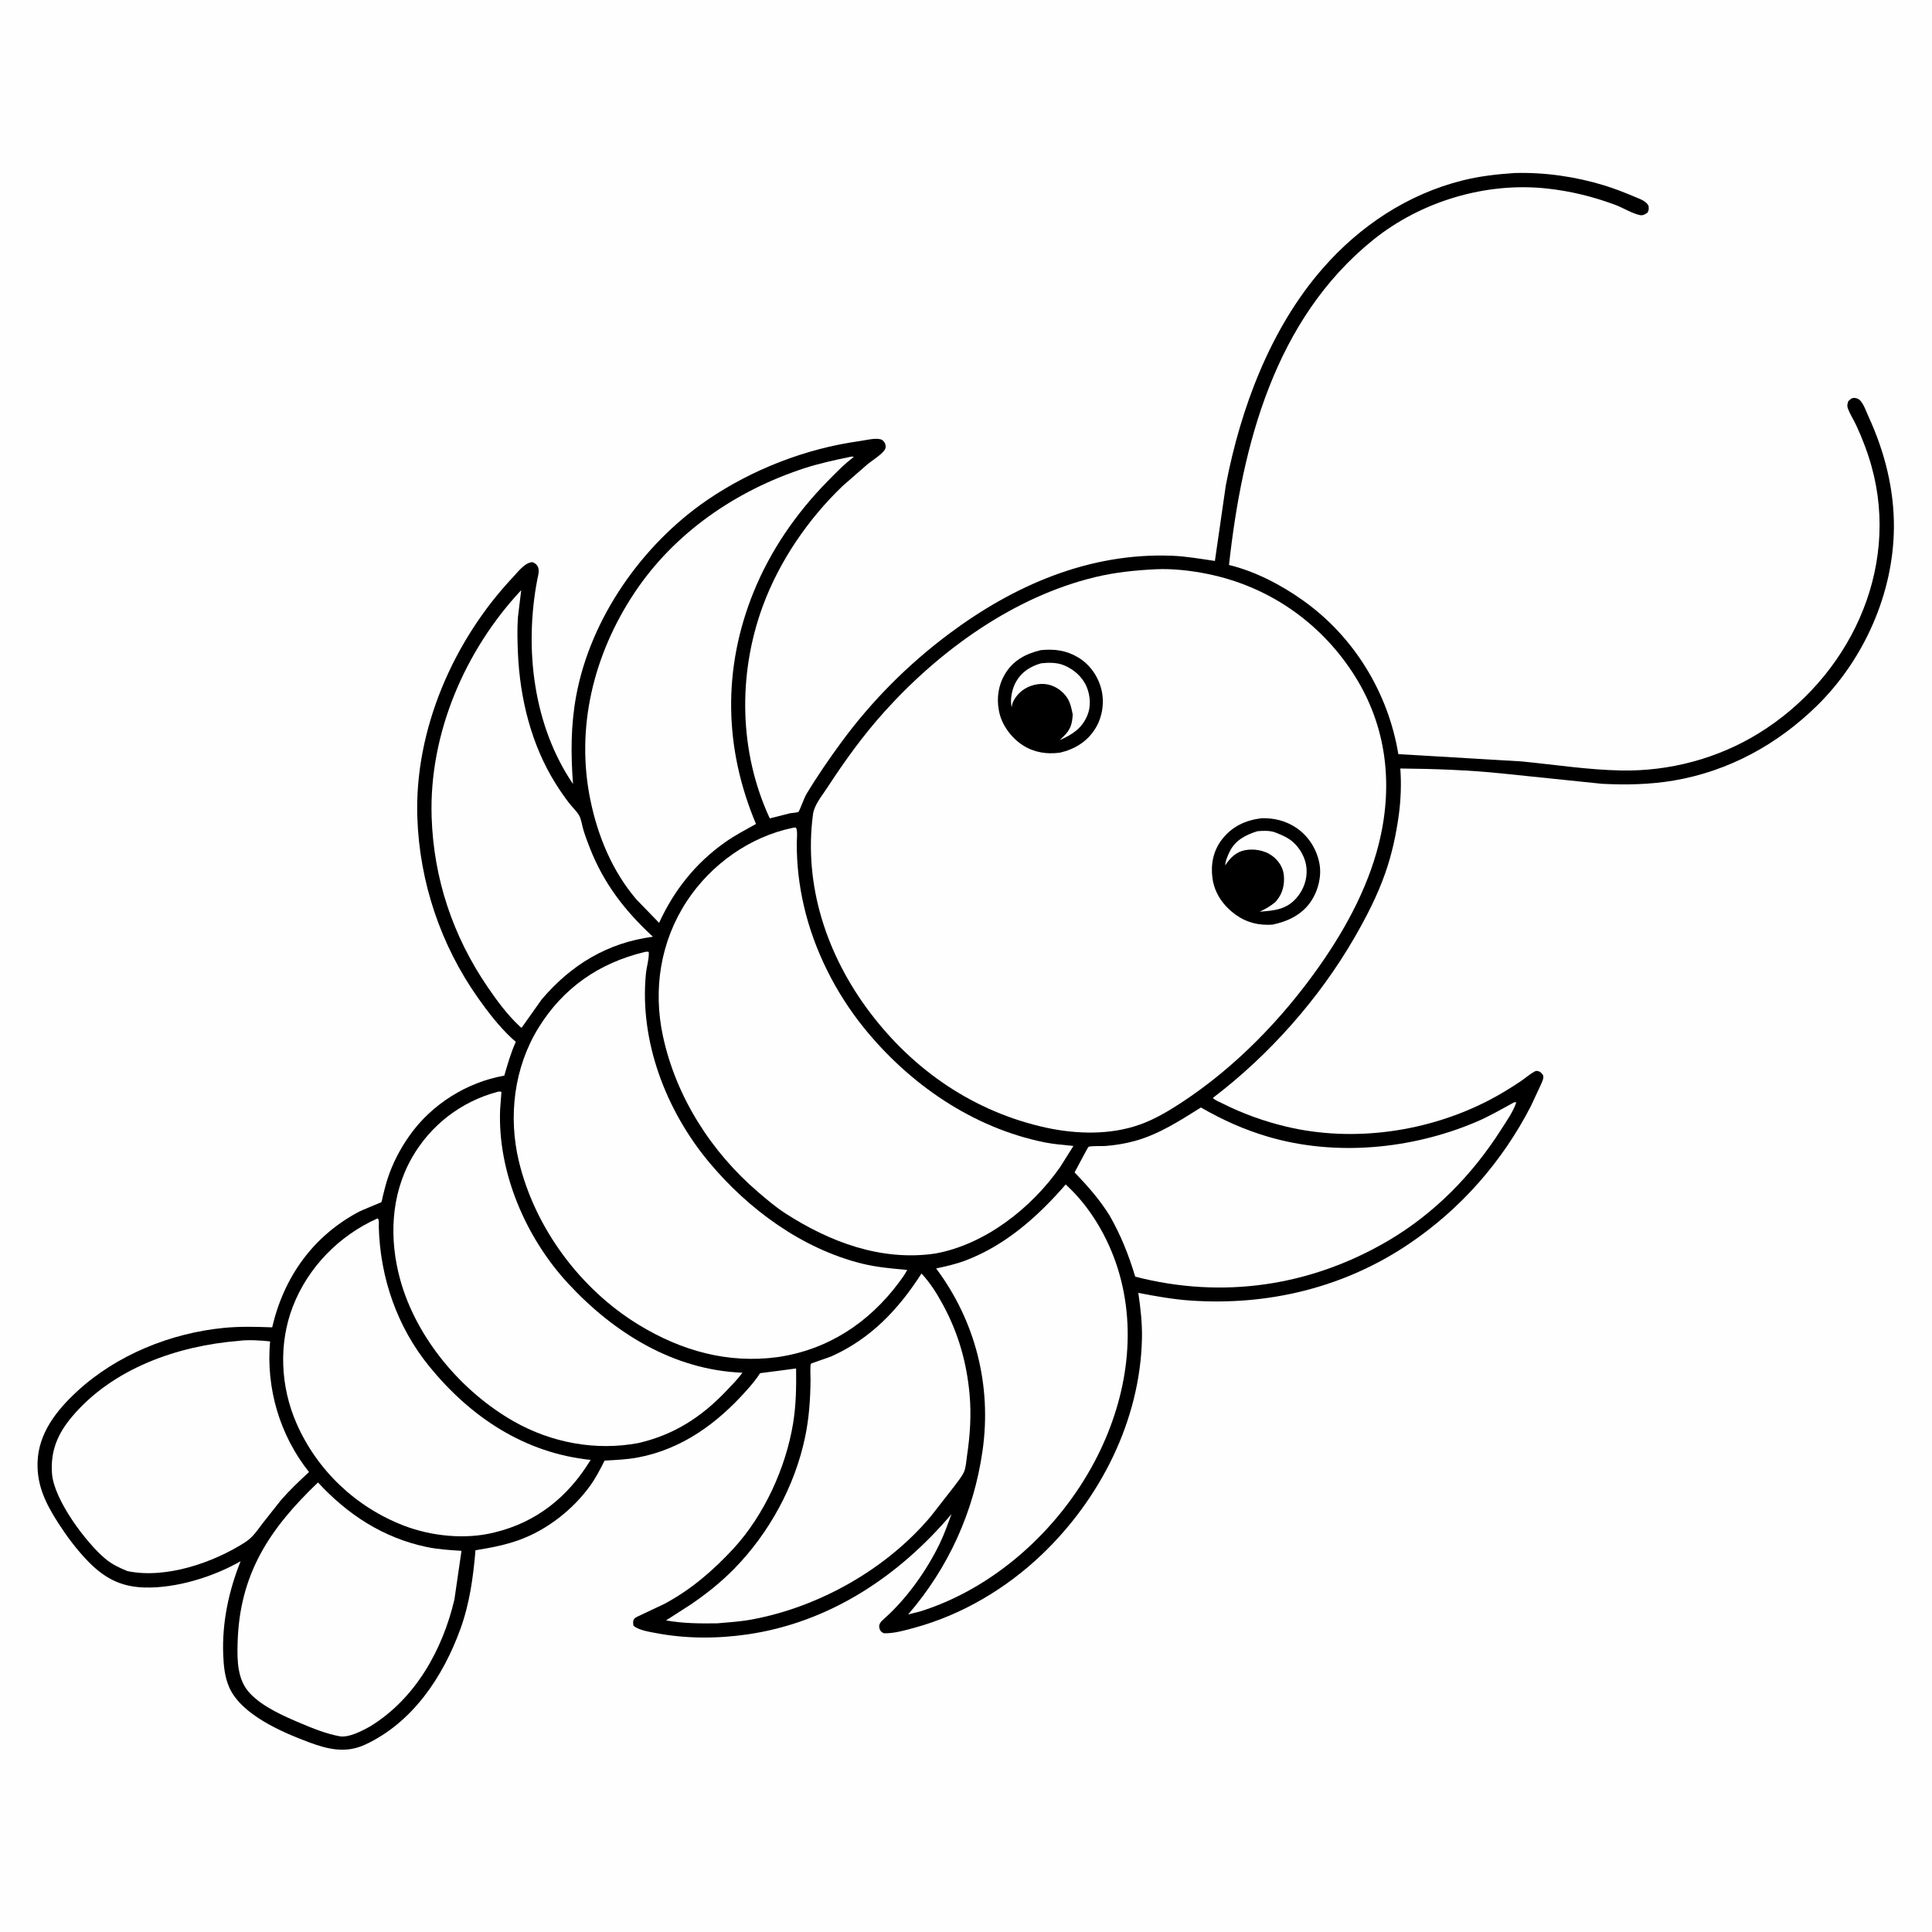
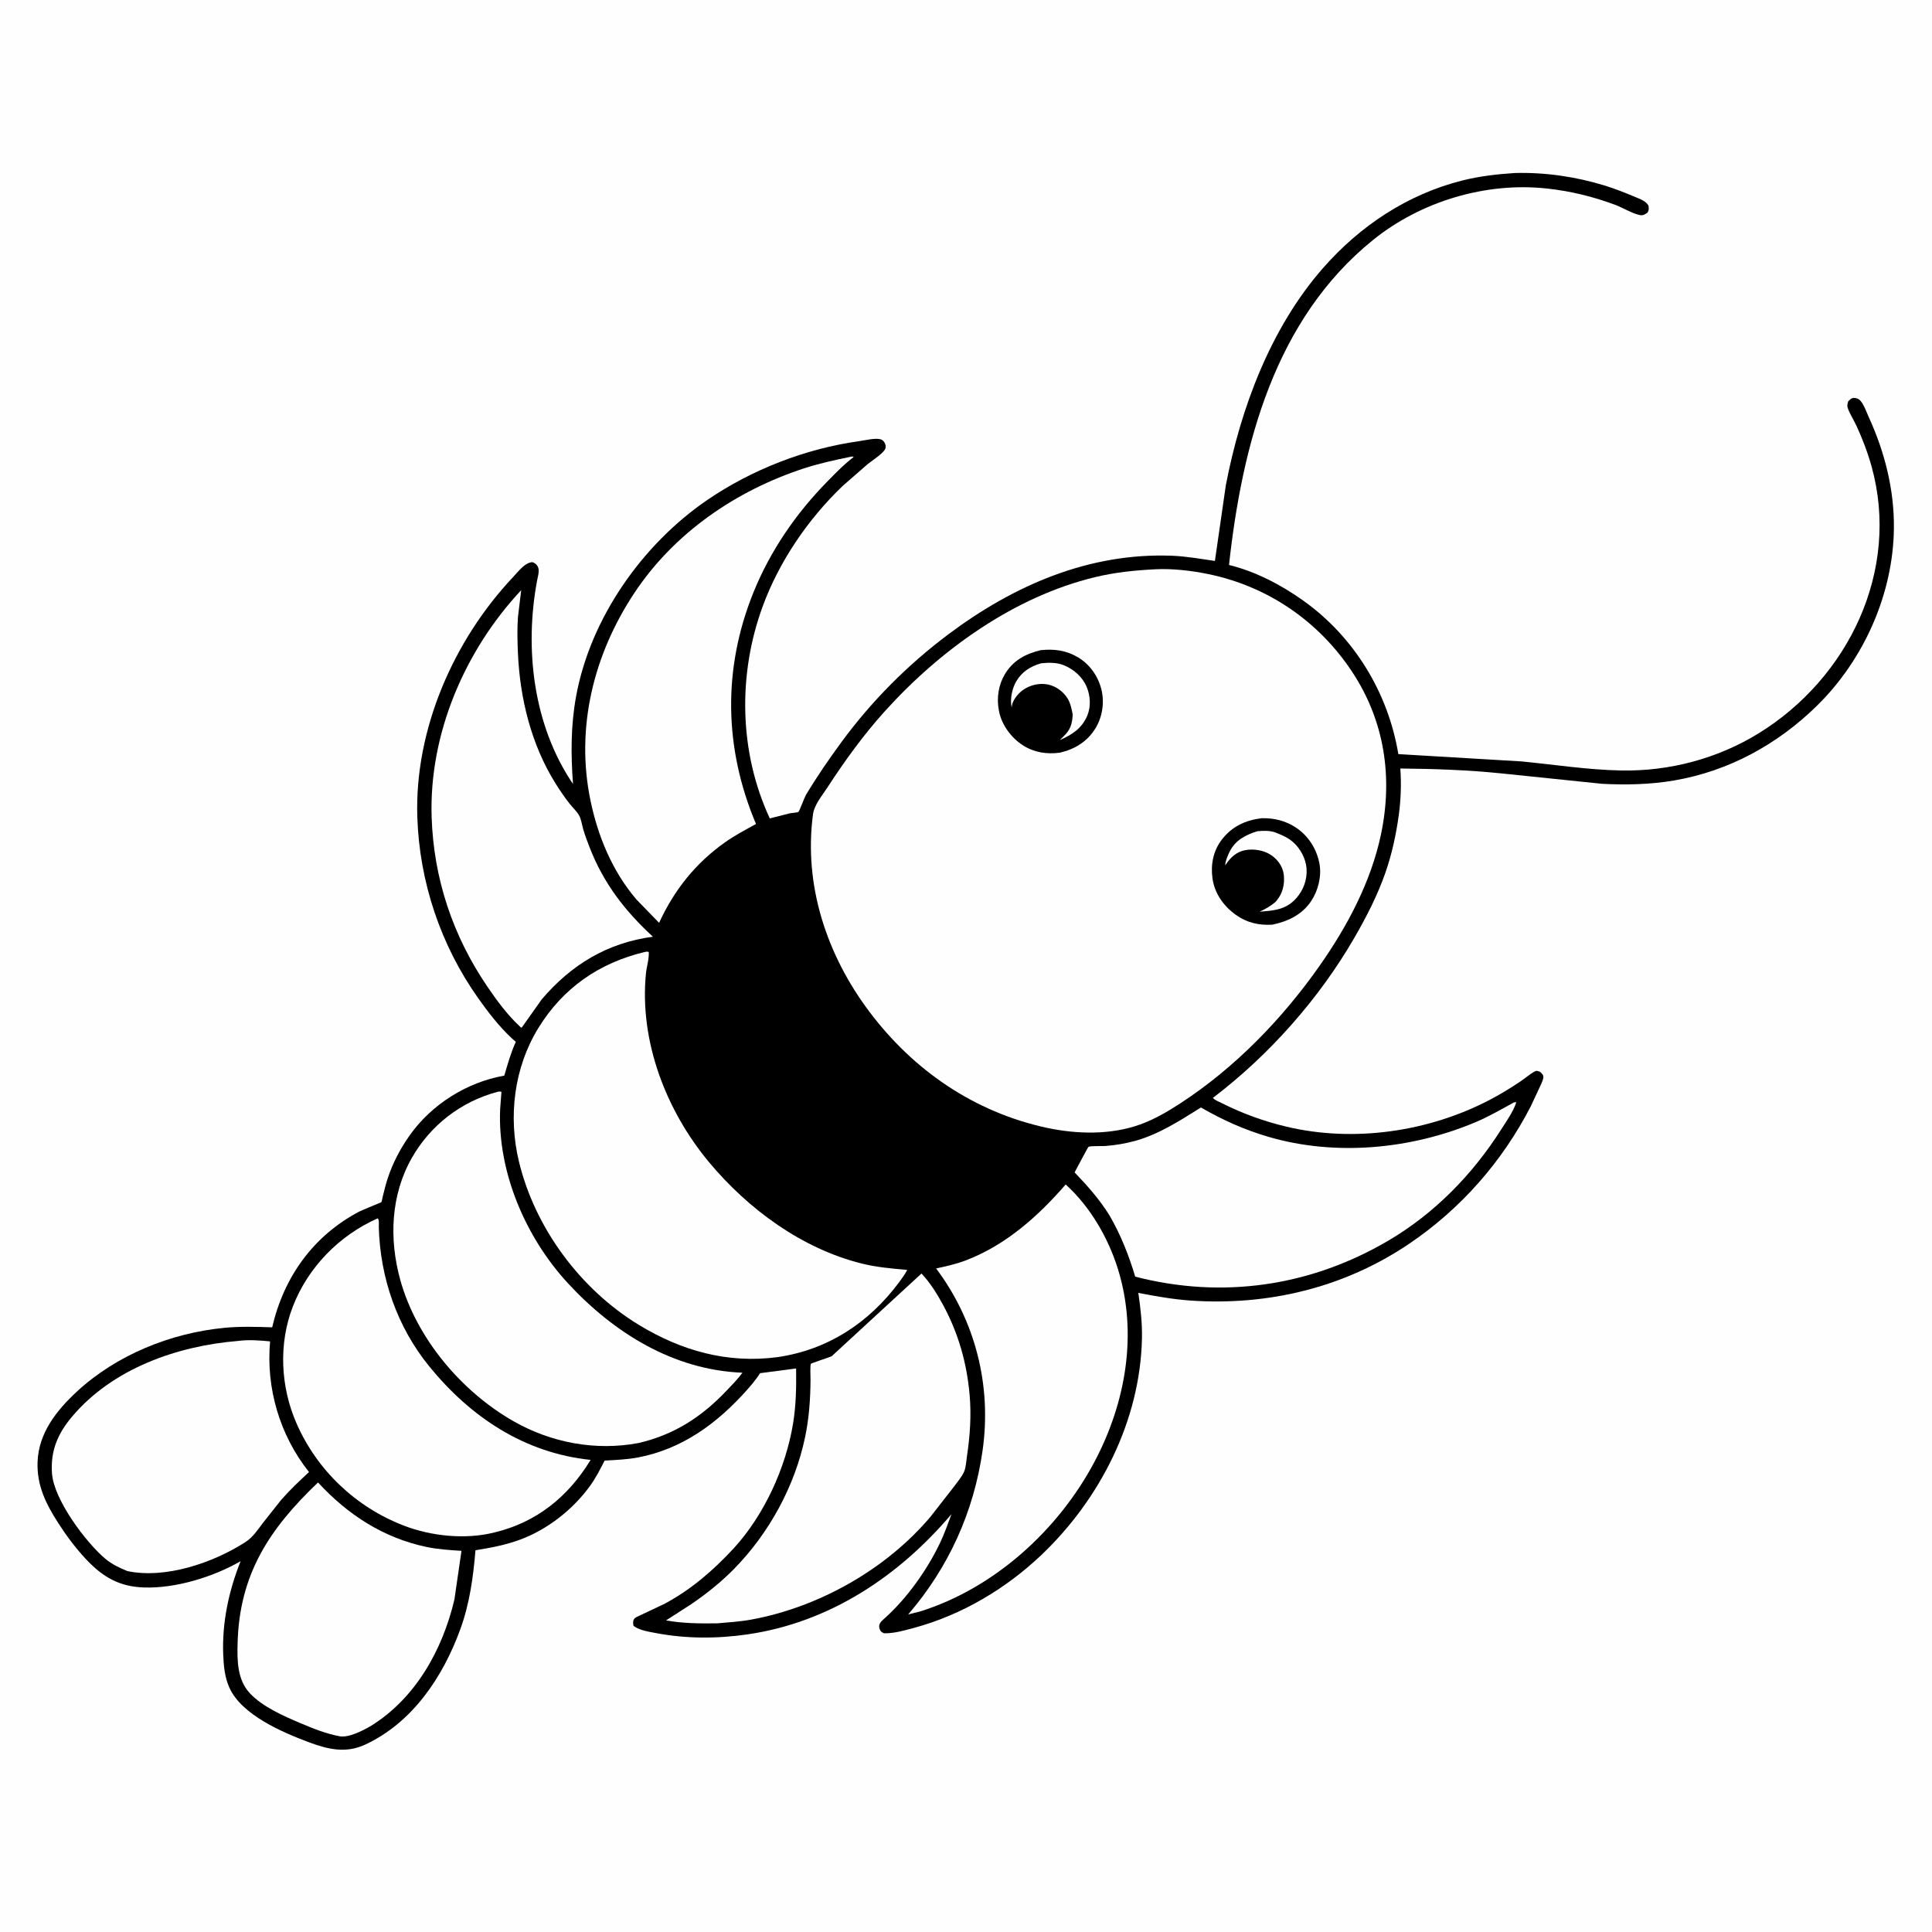
<svg xmlns="http://www.w3.org/2000/svg" version="1.1" style="display: block;" viewBox="0 0 2048 2048" width="1024" height="1024">
  <path transform="translate(0,0)" fill="rgb(254,254,254)" d="M -0 -0 L 2048 0 L 2048 2048 L -0 2048 L -0 -0 z" />
  <path transform="translate(0,0)" fill="rgb(0,0,0)" d="M 1605.53 183.414 C 1637.52 182.5 1670.1 187.215 1700.7 196.574 C 1711.83 199.977 1722.82 204.366 1733.54 208.88 C 1738.55 210.989 1744.82 213.061 1747.5 218.107 C 1747.83 221.504 1748.08 222.2 1746.5 225.356 C 1744.05 227.081 1741.67 228.658 1738.5 228.035 C 1730.21 226.405 1720.41 220.173 1712.22 217.141 C 1688.36 208.311 1665.17 202.622 1639.91 199.851 C 1575.1 192.739 1506.13 213.48 1455.5 254.365 C 1351.22 338.579 1316.78 471.445 1302.8 598.89 C 1330.94 605.751 1358.32 620.104 1381.78 636.86 C 1435.55 675.27 1471.57 734.468 1482.29 799.385 L 1612.95 807.14 C 1648.13 810.569 1683.35 816.104 1718.74 816.748 C 1769.81 817.678 1820.85 804.129 1864.34 777.301 C 1959.37 718.681 2014.54 604.942 1984 494.65 C 1979.84 479.608 1974.18 464.859 1967.62 450.703 C 1964.84 444.715 1960.62 438.454 1958.6 432.252 C 1957.77 429.698 1958.53 428.014 1959.13 425.5 C 1961.03 423.623 1962.57 421.754 1965.5 421.807 C 1967.66 421.847 1970.13 422.722 1971.66 424.284 C 1975.69 428.389 1978.46 436.685 1980.89 441.996 C 1997.82 478.93 2007.97 518.794 2007.62 559.563 C 2007.02 629.279 1975.82 699.224 1926.21 747.953 C 1884.31 789.104 1832.59 817.44 1774.42 827.372 C 1749.43 831.64 1723.28 832.202 1698 830.843 L 1591.99 819.885 C 1556.2 816.226 1520.34 814.974 1484.39 814.649 C 1485.58 830.895 1484.98 847.661 1482.79 863.793 C 1479.96 884.623 1475.48 905.349 1468.54 925.22 C 1460.15 949.22 1448.56 971.752 1435.89 993.727 C 1398.53 1058.51 1345.3 1118.6 1285.72 1163.8 C 1287.8 1166.38 1293.34 1168.41 1296.35 1169.93 C 1317.46 1180.58 1340.52 1188.8 1363.52 1194.28 C 1434.86 1211.29 1514.07 1199.87 1578.97 1166.01 C 1590.32 1160.08 1601.3 1153.36 1611.93 1146.23 C 1616.72 1143.01 1621.27 1138.96 1626.24 1136.1 C 1628.96 1134.54 1629.69 1135.32 1632.5 1136.13 C 1634.56 1138.26 1636.33 1139.19 1635.96 1142.5 C 1635.63 1145.37 1633.52 1149.34 1632.36 1152.03 L 1622.7 1172.69 C 1592.37 1231.52 1548.55 1281.42 1493.68 1318.5 C 1424.9 1364.98 1344.1 1384.39 1261.59 1378.61 C 1243.15 1377.31 1224.8 1374.01 1206.67 1370.52 C 1209.04 1386.74 1210.9 1402.85 1210.51 1419.28 C 1208.5 1505.92 1166.3 1588.9 1104.13 1648.13 C 1066.39 1684.09 1019.56 1711.87 969.188 1725.54 C 958.91 1728.33 947.738 1731.6 937 1731.34 C 934.562 1730.05 933.505 1729.68 932.5 1726.89 C 930.74 1722.01 933.628 1719.12 936.924 1716.21 C 961.02 1694.88 982.369 1664.86 996.267 1636.01 C 1001.07 1626.04 1004.74 1615.4 1008.62 1605.03 C 952.746 1670.95 879.393 1719.8 792.6 1732.48 C 760.299 1737.2 727.102 1737.22 695 1731.07 C 687.328 1729.6 677.937 1728.26 671.569 1723.5 C 671.332 1722.2 671.127 1721.37 671.139 1720 C 671.165 1716.93 672.404 1715.36 675 1714.02 L 704.071 1700.29 C 732.787 1684.98 755.855 1664.9 777.804 1641.26 C 810.087 1605.92 832.921 1556.15 840.685 1509 C 843.888 1489.55 844.161 1470.27 843.915 1450.62 L 805.698 1455.63 C 801.672 1462.09 796.695 1467.93 791.651 1473.6 C 760.447 1508.7 723.106 1536.16 676.05 1545.01 C 664.497 1547.18 652.613 1547.61 640.9 1548.3 C 636.233 1557.55 631.512 1566.77 625.411 1575.19 C 607.343 1600.12 580.496 1621.23 551.565 1632 C 535.981 1637.81 520.357 1640.66 504.029 1643.32 C 501.647 1671.79 497.864 1699.67 488.073 1726.7 C 469.685 1777.47 437.27 1826.15 386.931 1849.43 C 366.697 1858.79 347.851 1854.44 327.912 1847.02 C 299.713 1836.54 256.092 1817.98 243.109 1788.91 C 238.224 1777.97 237.074 1765.83 236.619 1754 C 235.308 1719.88 242.463 1686.51 255.049 1654.96 C 226.042 1671.62 186.529 1683.84 152.816 1682.8 C 126.41 1681.98 108.872 1671.68 91.067 1652.7 C 80.064 1640.98 70.159 1627.63 61.5 1614.11 C 48.462 1593.76 38.929 1574.42 39.823 1549.73 C 40.936 1519.02 59.947 1495.11 81.479 1475.15 C 123.427 1436.26 181.108 1413.03 237.72 1407.57 C 254.695 1405.94 271.509 1406.43 288.526 1407.03 C 300.916 1353.69 331.895 1310.06 380.95 1284.25 C 383.212 1283.06 404.172 1274.46 404.211 1274.41 C 404.722 1273.79 405.509 1269.24 405.777 1268.19 C 407.404 1261.78 408.924 1255.33 411 1249.05 C 416.407 1232.7 424.21 1217.81 434.125 1203.75 C 457.395 1170.75 494.843 1147.18 534.56 1140.23 C 538.125 1128.11 541.514 1115.89 546.803 1104.38 L 542.255 1100.41 C 528.882 1087.84 517.362 1072.93 506.79 1057.97 C 467.102 1001.84 444.669 935.005 442.383 866.355 C 439.293 773.571 480.701 678.731 543.88 611.719 C 549.258 606.016 556.512 596.136 564.5 595.913 C 566.765 596.975 568.146 597.61 569.576 599.734 C 572.433 603.977 570.389 609.903 569.5 614.588 C 555.67 687.437 565.175 768.855 607.41 831.076 C 605.051 799.449 605.003 768.927 610.791 737.58 C 626.009 655.164 680.878 577.138 749.532 530.15 C 796.913 497.721 854.163 475.495 911 467.61 C 916.921 466.788 927.951 464 933.5 465.701 C 936.003 466.468 937.501 468.356 938.391 470.741 C 939.265 473.084 939.003 475.339 937.5 477.339 C 933.558 482.586 924.931 487.827 919.746 492.003 L 893.177 515.199 C 856.623 550.231 826.087 594.942 808.592 642.466 C 781.954 714.826 783.356 797.281 816.009 867.544 L 837.5 862.09 C 839.219 861.728 845.128 861.427 846.361 860.64 C 847.376 859.993 852.762 845.259 854.349 842.607 C 865.842 823.408 878.876 804.477 892.118 786.457 C 924.037 743.017 962.49 704.41 1005.62 672.153 C 1074.75 620.45 1154.54 585.71 1242.3 589.111 C 1257.54 589.702 1272.77 592.443 1287.85 594.626 L 1299.41 514.534 C 1315.08 432.705 1346.85 347.72 1402.26 284.391 C 1441.51 239.527 1491.97 205.965 1550.07 191.348 C 1568.39 186.737 1586.72 184.663 1605.53 183.414 z" />
  <path transform="translate(0,0)" fill="rgb(254,254,254)" d="M 337.104 1571.47 C 368.448 1605.52 406.25 1630.18 452.033 1639.82 C 464.286 1642.4 476.733 1643.16 489.196 1643.94 L 481.695 1695.57 C 469.099 1749.02 440.387 1800.52 392.732 1829.82 C 384.49 1834.52 369.732 1842.3 360.01 1840.51 C 345.478 1837.84 331.589 1832.14 318.029 1826.42 C 300.487 1819.02 278.432 1809.26 265.105 1795.18 C 251.493 1780.8 251.382 1760.61 251.857 1742.03 C 253.732 1668.61 285.644 1620.57 337.104 1571.47 z" />
  <path transform="translate(0,0)" fill="rgb(254,254,254)" d="M 252.675 1421.42 C 263.173 1419.95 275.779 1420.88 286.31 1421.92 C 281.837 1471.42 296.532 1521.43 327.566 1560.42 C 317.278 1569.95 307.074 1579.57 297.859 1590.17 L 278.284 1614.91 C 272.635 1622.44 267.978 1629.62 259.929 1634.8 C 225.987 1656.66 175.472 1673.9 135.049 1665.42 C 126.331 1661.81 118.801 1658.37 111.52 1652.25 C 91.086 1635.08 57.155 1589.86 55.119 1562 C 53.372 1538.08 61.13 1519.8 76.374 1501.71 C 119.389 1450.67 187.916 1426.66 252.675 1421.42 z" />
  <path transform="translate(0,0)" fill="rgb(254,254,254)" d="M 552.514 625.571 L 549.074 653.844 C 548.128 666.532 548.466 679.3 549.012 692 C 551.085 740.21 563.091 789.242 588.828 830.402 C 593.45 837.795 598.472 845.129 603.83 852.006 C 607.006 856.081 611.601 860.137 614.003 864.616 C 616.154 868.625 616.946 874.613 618.239 879.059 C 620.18 885.74 622.685 892.257 625.208 898.736 C 639.902 936.48 662.569 965.765 692.13 992.971 C 643.804 999.374 605.499 1022.66 574.214 1059.43 L 553.051 1089.31 C 551.633 1089.01 552.409 1089.32 550.888 1087.91 C 537.726 1075.71 526.717 1060.69 516.652 1045.91 C 479.941 992.007 459.661 931.261 457.551 866.112 C 454.695 777.914 492.755 689.424 552.514 625.571 z" />
-   <path transform="translate(0,0)" fill="rgb(254,254,254)" d="M 976.81 1349.99 C 986.04 1359.76 993.32 1371.52 999.695 1383.29 C 1015.88 1413.17 1024.8 1444.48 1027.81 1478.3 C 1029.76 1500.18 1028.29 1521.82 1025.03 1543.5 C 1024.24 1548.72 1024 1555.62 1021.81 1560.42 C 1019.41 1565.68 1014.95 1570.78 1011.57 1575.5 L 986.619 1607.49 C 939.472 1663.49 868.188 1703.62 796.5 1716.81 C 784.62 1718.99 772.301 1719.75 760.272 1720.8 C 741.814 1721.03 724.27 1720.98 706.038 1717.69 L 732.493 1700.66 C 748.817 1689.55 764.338 1677.16 778.182 1663.05 C 815.313 1625.2 842.602 1575.29 853.449 1523.34 C 857.648 1503.23 859.091 1482.8 859.187 1462.31 C 859.197 1460.16 858.557 1446.8 859.66 1445.61 C 860.258 1444.97 878.66 1438.98 881.628 1437.64 C 923.344 1418.85 952.462 1387.92 976.81 1349.99 z" />
+   <path transform="translate(0,0)" fill="rgb(254,254,254)" d="M 976.81 1349.99 C 986.04 1359.76 993.32 1371.52 999.695 1383.29 C 1015.88 1413.17 1024.8 1444.48 1027.81 1478.3 C 1029.76 1500.18 1028.29 1521.82 1025.03 1543.5 C 1024.24 1548.72 1024 1555.62 1021.81 1560.42 C 1019.41 1565.68 1014.95 1570.78 1011.57 1575.5 L 986.619 1607.49 C 939.472 1663.49 868.188 1703.62 796.5 1716.81 C 784.62 1718.99 772.301 1719.75 760.272 1720.8 C 741.814 1721.03 724.27 1720.98 706.038 1717.69 L 732.493 1700.66 C 748.817 1689.55 764.338 1677.16 778.182 1663.05 C 815.313 1625.2 842.602 1575.29 853.449 1523.34 C 857.648 1503.23 859.091 1482.8 859.187 1462.31 C 859.197 1460.16 858.557 1446.8 859.66 1445.61 C 860.258 1444.97 878.66 1438.98 881.628 1437.64 z" />
  <path transform="translate(0,0)" fill="rgb(254,254,254)" d="M 400.347 1291.5 C 402.218 1292.9 401.48 1298.47 401.549 1301 C 403.02 1354.53 420.989 1406.62 455.017 1448.4 C 498.852 1502.23 555.86 1540.21 626.053 1547.56 L 625.47 1548.54 C 601.843 1587.04 568.317 1613.9 524.11 1624.45 C 493.509 1632.2 457.368 1628.49 428.125 1617.24 C 377.378 1597.72 336.135 1558.73 314.314 1508.83 C 297.311 1469.95 295.101 1424.51 310.467 1384.86 C 326.574 1343.3 359.653 1309.55 400.347 1291.5 z" />
  <path transform="translate(0,0)" fill="rgb(254,254,254)" d="M 1129.68 1255.59 C 1155.31 1278.83 1174.39 1311.41 1184.75 1344.26 C 1206.38 1412.87 1193.54 1486.38 1160.48 1549.04 C 1122.16 1621.69 1054.07 1683.66 975.218 1708.24 L 962.69 1711.36 C 1005.5 1661.8 1032.36 1602.46 1041.58 1537.57 C 1051.37 1468.72 1033.97 1400.23 992.327 1344.6 C 1003.29 1342.28 1014.01 1339.83 1024.5 1335.78 C 1066.59 1319.54 1100.53 1289.19 1129.68 1255.59 z" />
  <path transform="translate(0,0)" fill="rgb(254,254,254)" d="M 1604.98 1168.5 L 1607.35 1168.43 C 1604.27 1178.21 1596.73 1188.77 1591.24 1197.4 C 1560.87 1245.13 1520.62 1286.36 1471.69 1315.12 C 1389.18 1363.63 1295.84 1377.21 1203.38 1353.31 C 1196.5 1330.35 1188.1 1309.21 1176.12 1288.36 C 1165.48 1271.32 1152.98 1257.23 1139.12 1242.79 C 1140.65 1240.17 1153 1216.29 1153.88 1215.7 C 1155.59 1214.56 1168.64 1215.04 1171.63 1214.81 C 1182.25 1214.01 1193.1 1212.21 1203.37 1209.36 C 1228.7 1202.33 1250.98 1187.78 1273.02 1173.99 C 1296.11 1187.25 1318.88 1197.56 1344.54 1205.07 C 1415.79 1225.94 1496.06 1218.26 1564.09 1189.58 C 1578.22 1183.62 1591.56 1175.88 1604.98 1168.5 z" />
  <path transform="translate(0,0)" fill="rgb(254,254,254)" d="M 901.556 484.24 C 904.01 483.822 902.892 483.659 904.934 484.5 C 894.894 492.009 885.849 501.386 877.085 510.322 C 843.785 544.272 816.597 583.722 798.708 627.926 C 765.947 708.879 767.508 793.184 801.391 873.447 C 790.478 879.511 779.196 885.409 768.979 892.589 C 737.55 914.675 714.601 943.505 698.673 978.246 L 674.656 953.5 C 649.156 923.631 633.808 886.645 625.901 848.404 C 609.962 771.314 629.273 693.656 672.421 628.607 C 714.743 564.805 780.188 520.03 852.396 496.446 C 868.407 491.216 885.067 487.628 901.556 484.24 z" />
  <path transform="translate(0,0)" fill="rgb(254,254,254)" d="M 526.984 1157.5 C 528.806 1157.04 529.735 1156.88 531.551 1157.42 L 530.18 1175.6 C 527.216 1242.26 557.278 1311.94 602.169 1360.45 C 650.761 1412.96 713.956 1452.28 787.019 1455.13 C 781.922 1462.1 775.612 1468.46 769.653 1474.71 C 743.18 1502.46 714.282 1520.97 676.808 1529.68 C 631.549 1538.2 584.534 1529.45 544.5 1506.65 C 489.029 1475.05 441.359 1418.49 424.253 1356.56 C 412.366 1313.52 414.152 1266.8 436.565 1227.41 C 456.275 1192.77 488.643 1167.83 526.984 1157.5 z" />
  <path transform="translate(0,0)" fill="rgb(254,254,254)" d="M 683.332 1009.16 C 685.222 1008.76 685.782 1008.64 687.726 1009.11 C 688.185 1016.36 685.416 1024.86 684.695 1032.26 C 677.718 1103.97 706.126 1177.47 751.758 1232.15 C 793.196 1281.81 850.173 1323.7 913.639 1339.45 C 929.484 1343.38 945.498 1344.72 961.706 1346.18 C 959.176 1350.99 956.019 1355.32 952.771 1359.67 C 920.767 1402.46 877.425 1430.85 824.245 1438.61 C 771.25 1445.65 722.346 1431.93 677.126 1404.38 C 615.225 1366.66 567.169 1301.86 550.144 1231.51 C 538.571 1183.7 544.818 1131.73 570.758 1089.62 C 596.874 1047.21 635.099 1020.77 683.332 1009.16 z" />
-   <path transform="translate(0,0)" fill="rgb(254,254,254)" d="M 840.573 877.5 L 843.491 877.16 C 845.855 879.508 844.611 889.792 844.605 893.681 C 844.569 916.696 846.998 937.987 852.188 960.479 C 862.911 1006.94 885.599 1052.1 915.519 1089.2 C 963.867 1149.14 1030.99 1195.46 1107.21 1210.93 C 1117.25 1212.97 1127.7 1213.64 1137.88 1214.75 L 1123.89 1237 C 1093.48 1280.62 1044.12 1319.34 991.23 1328.83 C 934.243 1337.13 879.784 1316.72 832.457 1286.17 C 822.389 1279.67 812.865 1271.57 803.764 1263.78 C 753.947 1221.14 716.632 1162.77 702.76 1098.36 C 692.068 1048.71 700.119 997.737 728.184 955.115 C 753.745 916.294 794.95 886.861 840.573 877.5 z" />
  <path transform="translate(0,0)" fill="rgb(254,254,254)" d="M 1225.09 603.432 C 1243.15 602.587 1262.81 604.878 1280.5 608.492 C 1343.9 621.445 1398.06 658.566 1433.58 712.555 C 1467.83 764.596 1476.62 824.272 1463.85 884.7 C 1453.25 934.898 1428.25 981.836 1398.98 1023.56 C 1359.38 1079.99 1309.27 1131.74 1251.31 1169.5 C 1237.9 1178.24 1223.66 1186.6 1208.54 1192.02 C 1177.22 1203.25 1141.67 1202.35 1109.5 1195.51 C 1032.88 1178.87 968.421 1134.8 921.538 1072.41 C 876.301 1012.21 851.743 938.347 861.837 863 C 863.142 853.258 871.487 843.351 876.81 835.174 C 895.343 806.705 915.208 779.15 938.009 753.898 C 996.634 688.972 1074.99 632.417 1161.1 611.728 C 1182.27 606.64 1203.4 604.517 1225.09 603.432 z" />
  <path transform="translate(0,0)" fill="rgb(0,0,0)" d="M 1103.2 689.195 C 1117.53 687.738 1130.17 689.302 1142.73 696.799 C 1155.19 704.236 1163.91 716.57 1167.46 730.587 C 1170.97 744.434 1168.62 760.097 1161.12 772.236 C 1152.53 786.135 1139.31 794.217 1123.62 797.847 C 1109.71 799.725 1096.34 797.743 1084.3 790.054 C 1072.12 782.275 1061.76 768.354 1059.04 754.061 L 1058.76 752.5 C 1056.4 739.927 1058.41 726.302 1064.91 715.195 C 1073.68 700.215 1086.79 693.158 1103.2 689.195 z" />
  <path transform="translate(0,0)" fill="rgb(254,254,254)" d="M 1103.66 703.12 C 1111.51 702.264 1120.29 702.142 1127.7 705.169 C 1138.27 709.489 1147.54 717.571 1151.97 728.237 C 1155.86 737.623 1156.57 749.039 1152.59 758.5 C 1146.79 772.264 1136.52 778.786 1123.37 784.522 L 1127 781.003 C 1134.65 773.836 1136.56 767.744 1137.12 757.372 C 1136.03 751.761 1134.74 745.433 1131.75 740.5 C 1127.3 733.159 1119.32 727.353 1110.9 725.61 C 1101.67 723.698 1091.4 726.235 1083.85 731.834 C 1079.04 735.405 1073.33 742.3 1072.61 748.511 L 1072.5 750.088 C 1070.31 741.691 1072.86 729.882 1077.15 722.476 C 1083.18 712.047 1092.32 706.37 1103.66 703.12 z" />
  <path transform="translate(0,0)" fill="rgb(0,0,0)" d="M 1337.48 867.327 C 1350.53 867.066 1362.62 869.944 1373.63 877.191 C 1386.85 885.897 1395.75 899.907 1398.66 915.385 C 1401.16 928.692 1397.34 943.992 1389.95 955.109 C 1380.3 969.647 1365.29 976.739 1348.68 980.197 C 1334.38 981.014 1321.78 978.182 1309.94 969.693 C 1297.05 960.448 1287.52 947.181 1285.29 931.182 C 1283.25 916.486 1286 901.984 1295.18 890.034 C 1306.01 875.947 1320.23 869.474 1337.48 867.327 z" />
  <path transform="translate(0,0)" fill="rgb(254,254,254)" d="M 1332.83 881.14 C 1338.64 880.565 1346.03 880.302 1351.52 882.313 L 1353 882.894 C 1359.25 885.28 1365.59 888.16 1370.66 892.62 C 1378.49 899.499 1384.24 910.23 1384.99 920.694 C 1385.83 932.239 1381.83 943.315 1374.23 951.996 C 1363.43 964.344 1350.55 965.263 1335.28 966.433 C 1341.47 963.547 1346.53 960.764 1351.77 956.35 L 1353.29 954.64 C 1359.76 946.95 1361.96 937.235 1360.88 927.384 C 1359.95 918.925 1354.84 911.66 1348.02 906.81 C 1340.16 901.215 1328.59 899.367 1319.2 901.355 C 1310.67 903.158 1304.36 909.01 1299.7 916.002 L 1298.82 917.34 C 1298.66 913.334 1301.78 906.154 1303.63 902.484 C 1309.65 890.495 1320.68 884.949 1332.83 881.14 z" />
</svg>